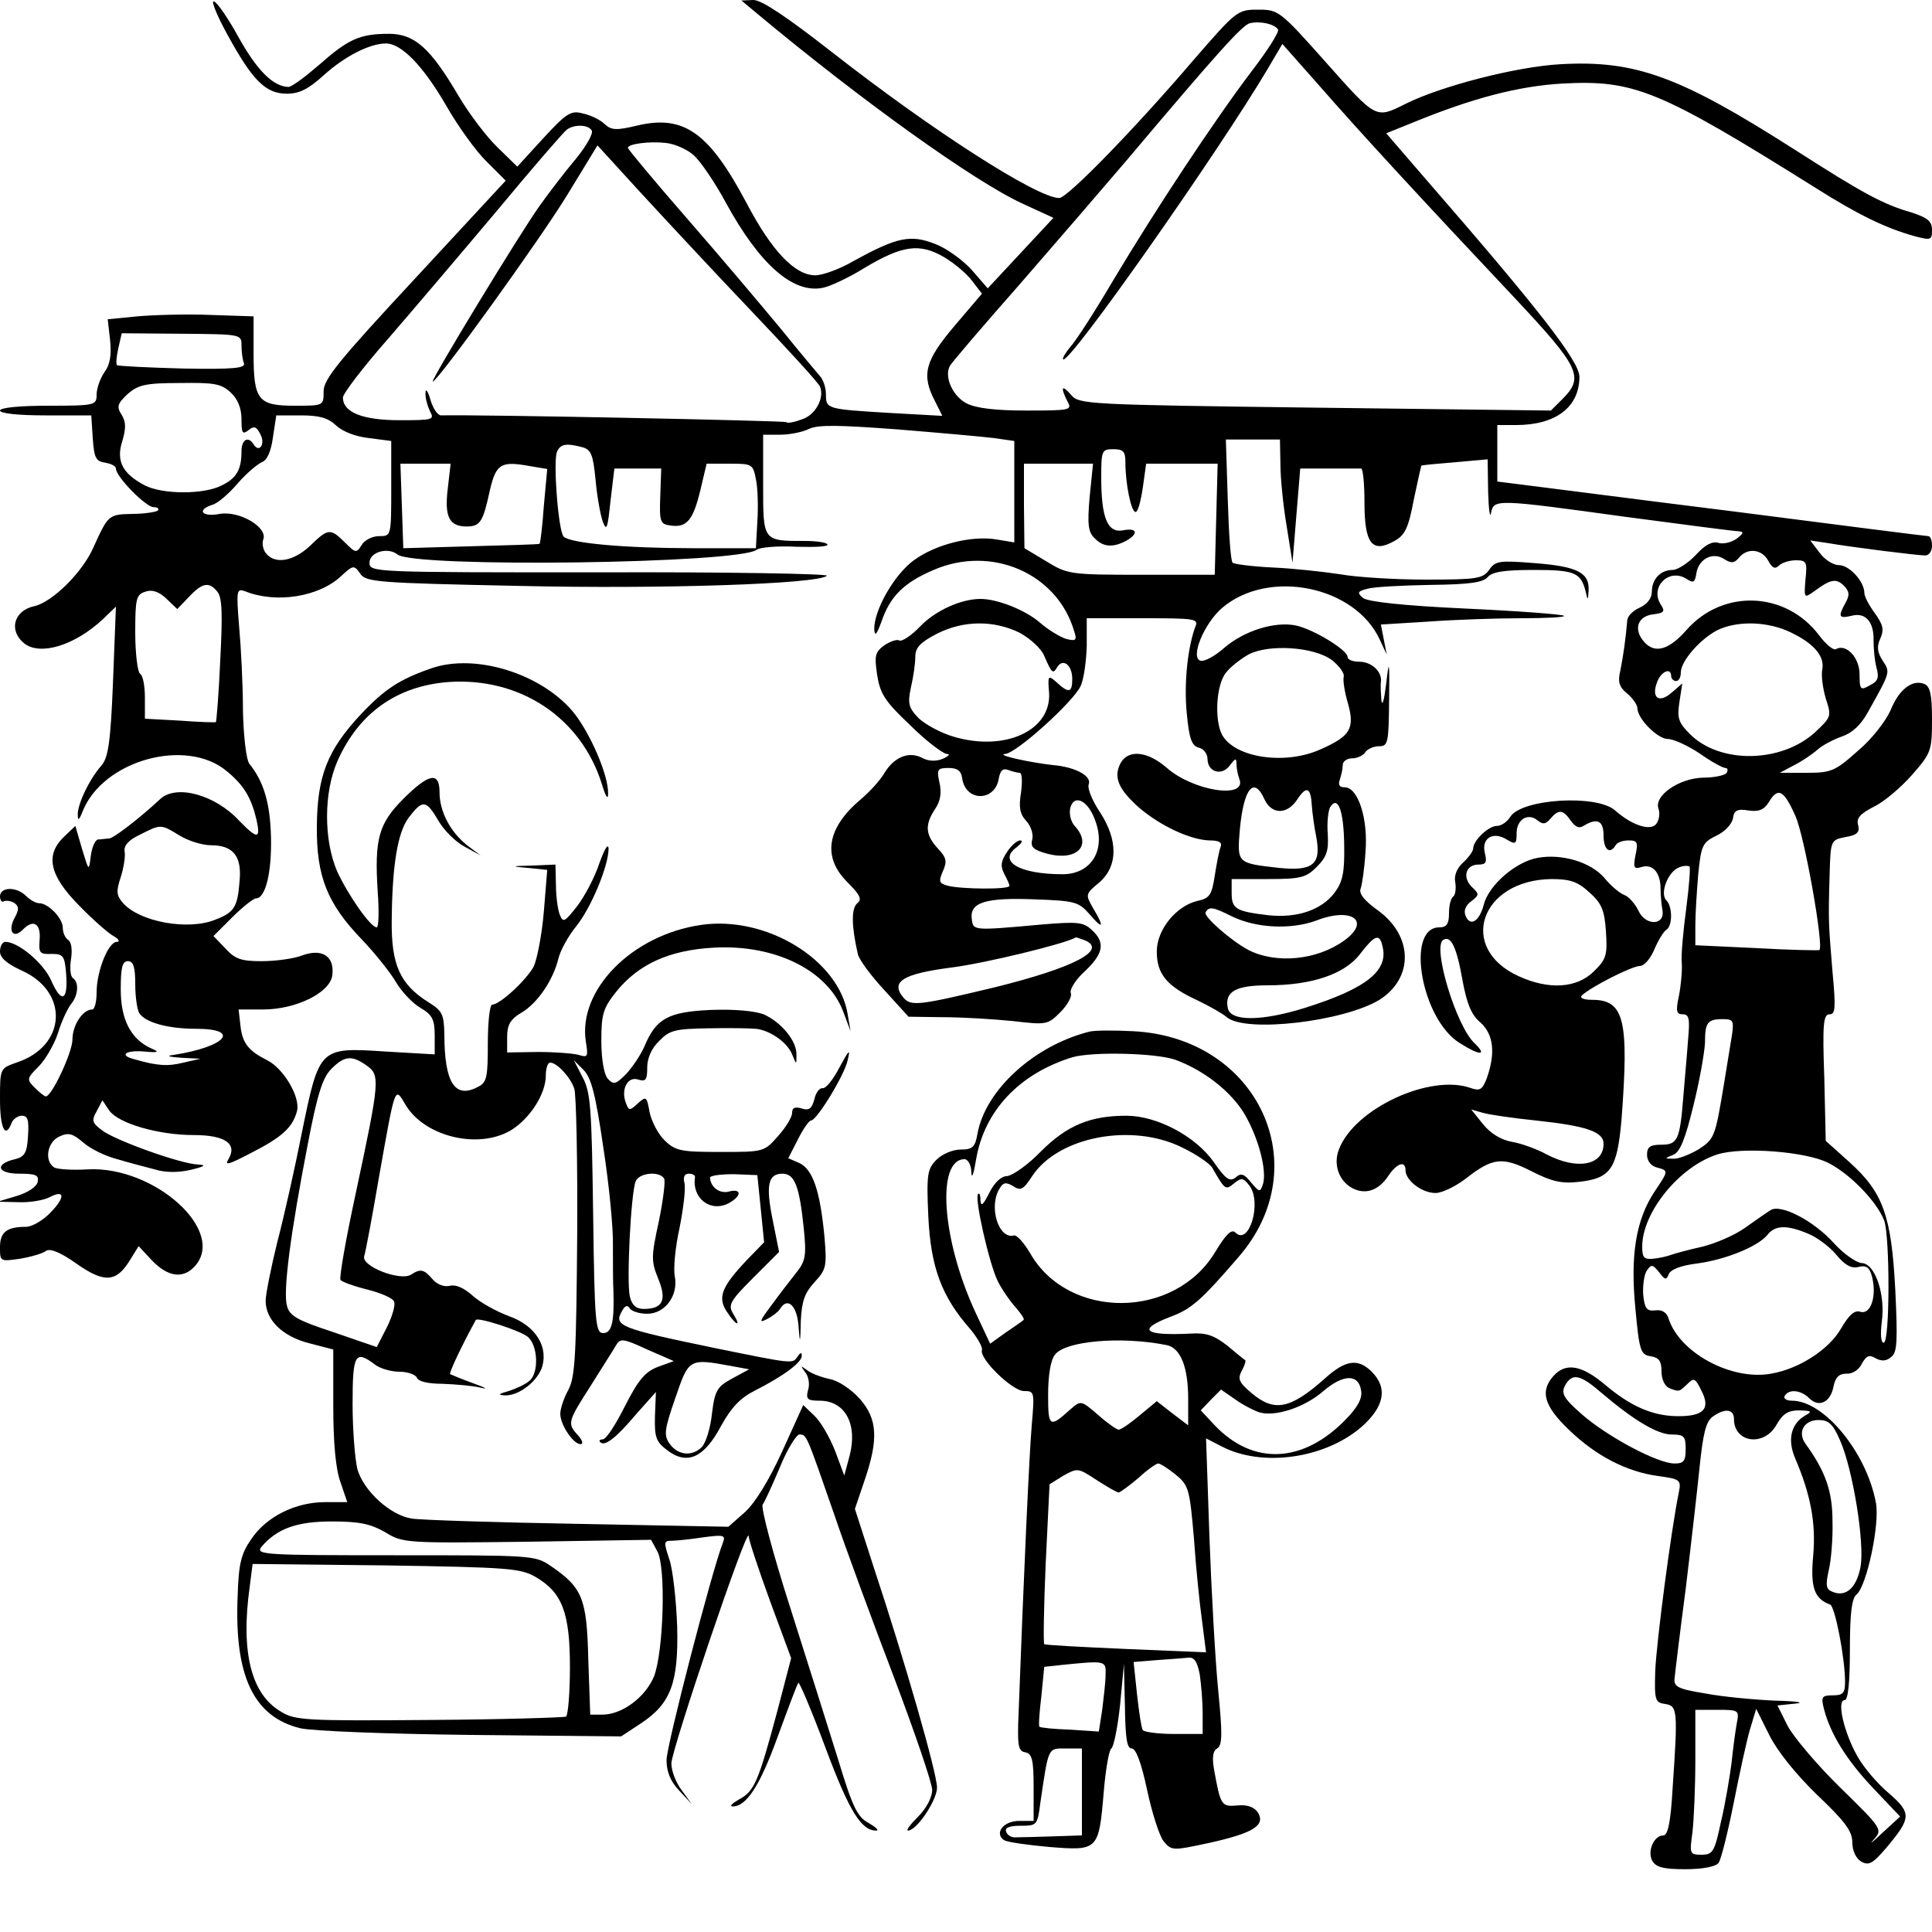
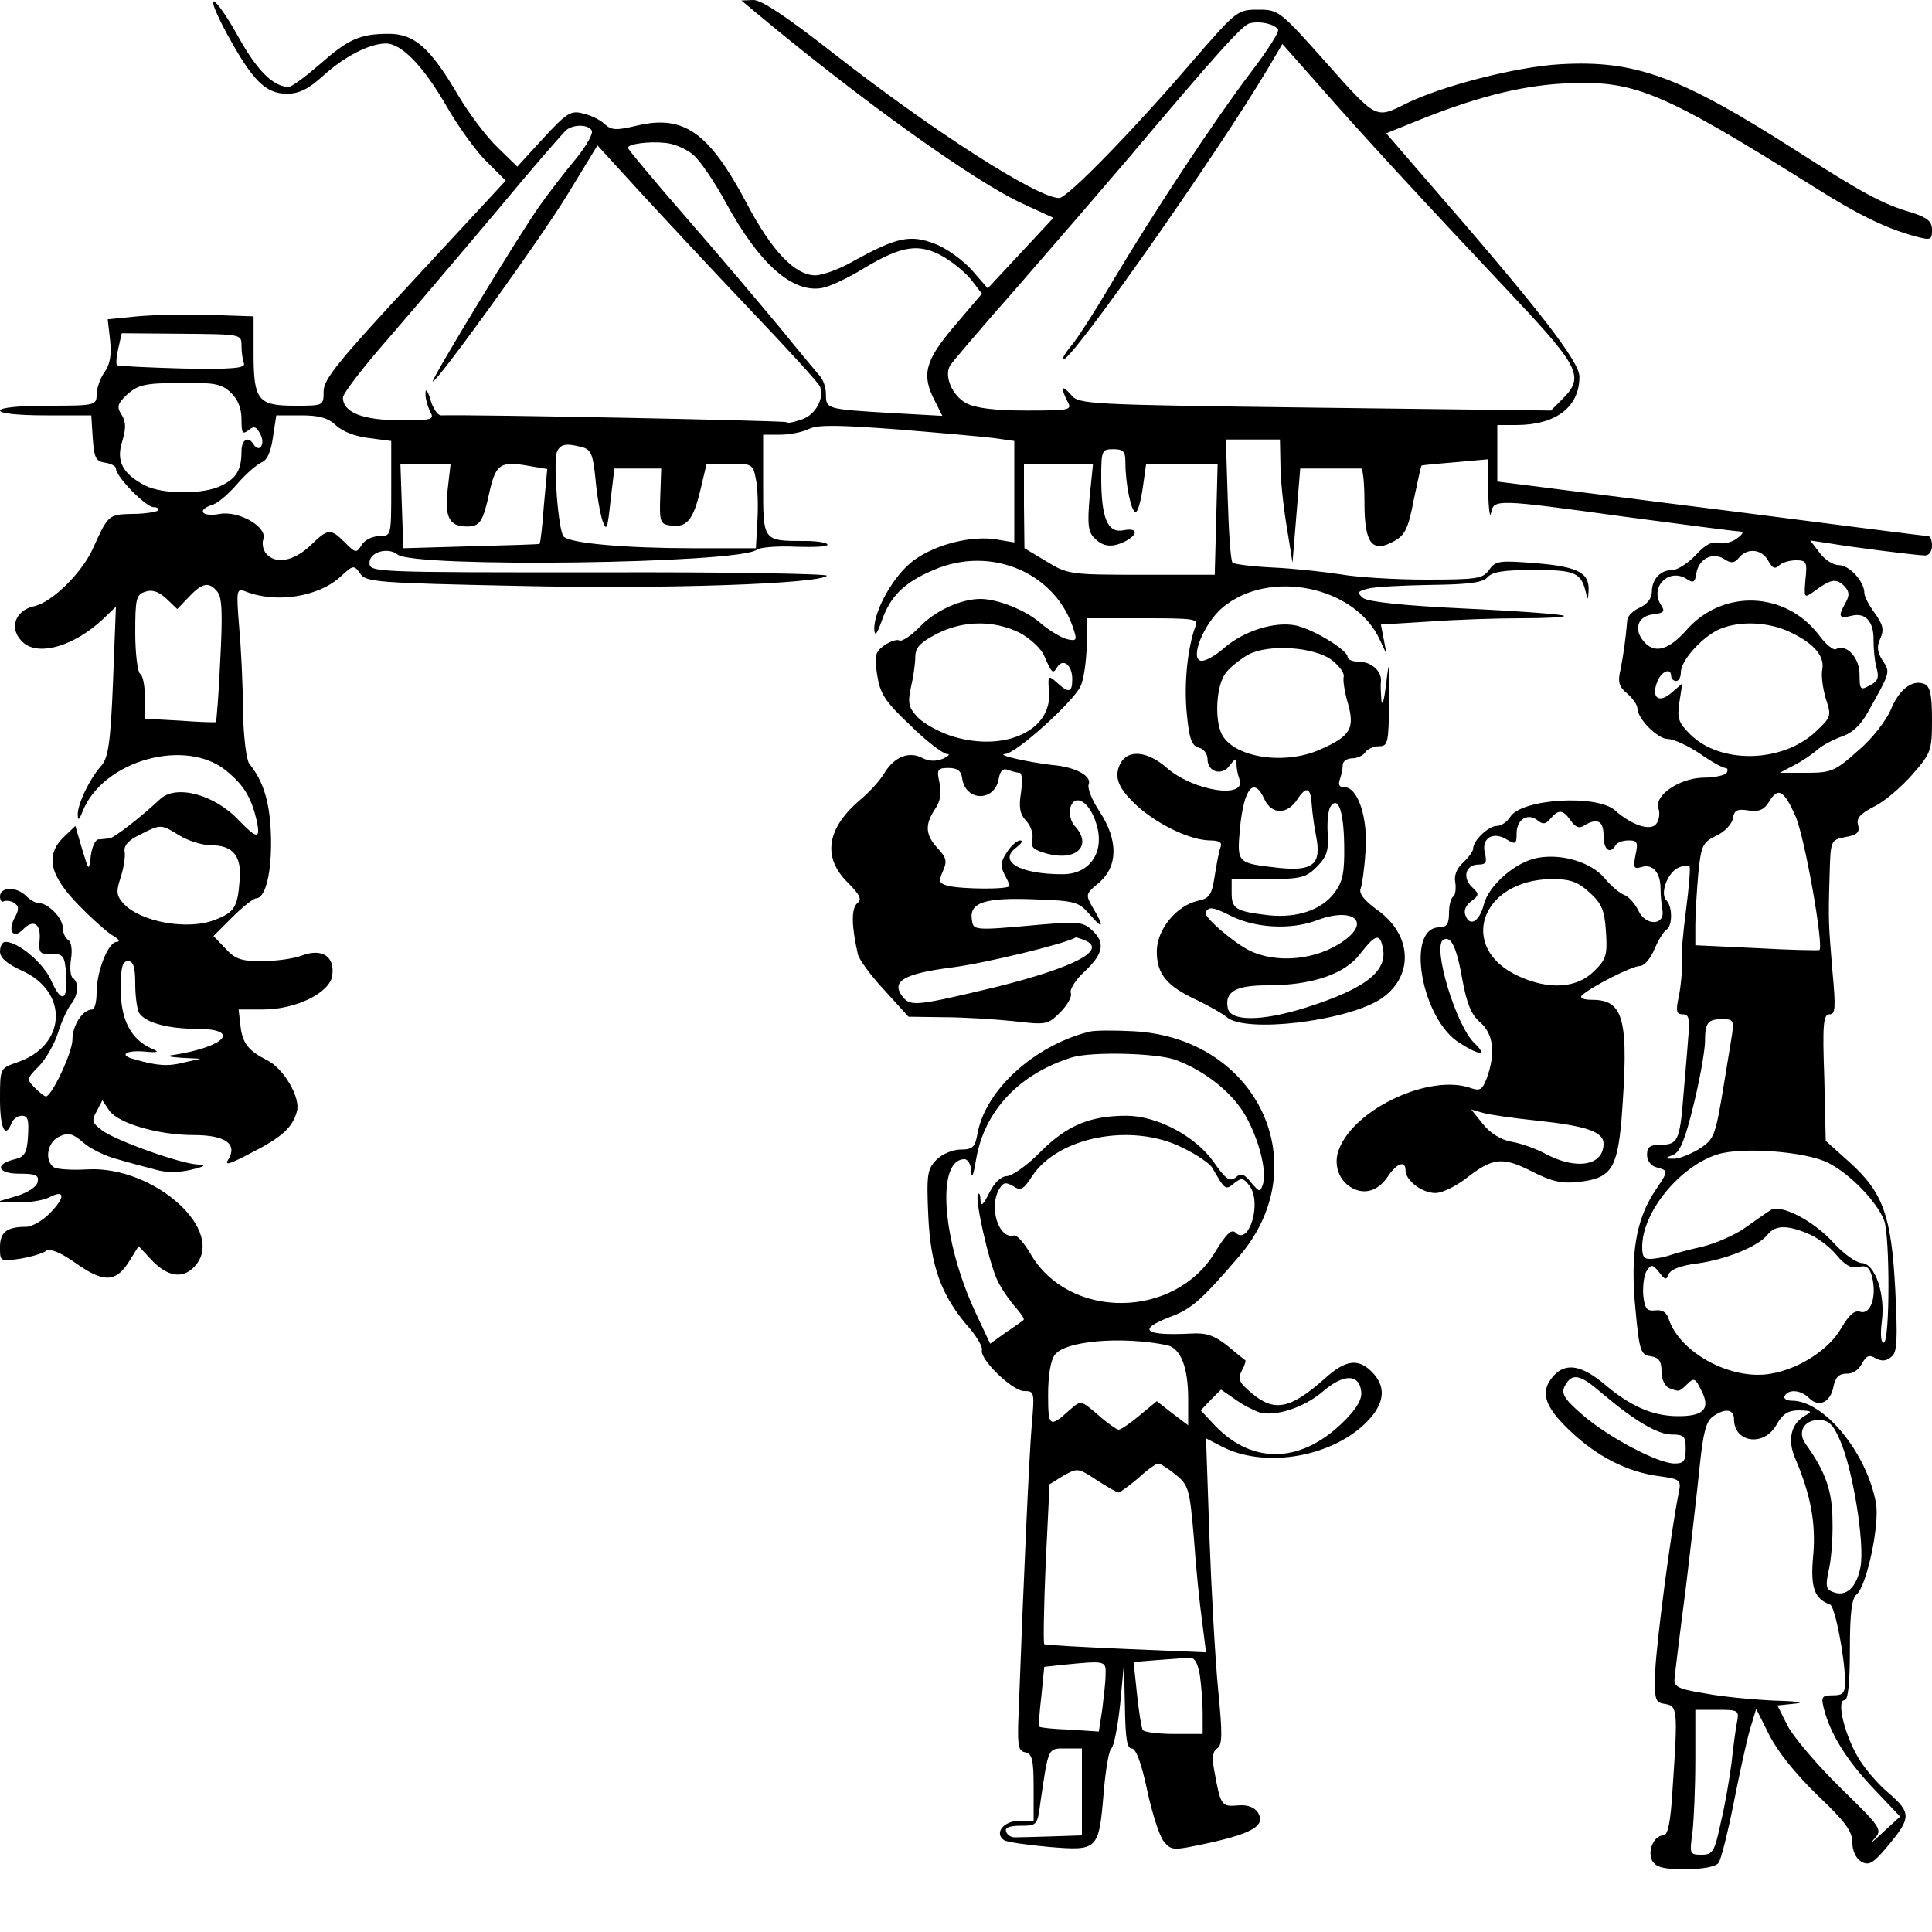
<svg xmlns="http://www.w3.org/2000/svg" version="1.0" width="400pt" height="400pt" viewBox="0 0 400 400" preserveAspectRatio="xMidYMid meet">
  <g transform="translate(0,400) scale(0.1,-0.1)" fill="#000000" stroke="none">
    <path d="M471 3928 c52 -95 79 -122 123 -122 26 0 45 10 76 38 44 40 96 66 129 66 32 0 77 -46 125 -129 24 -42 62 -95 84 -116 l39 -39 -188 -203 c-157 -169 -189 -208 -189 -233 0 -30 0 -30 -59 -30 -77 0 -86 11 -86 109 l0 76 -90 3 c-49 2 -118 0 -151 -3 l-61 -6 5 -44 c3 -30 0 -50 -12 -66 -9 -13 -16 -34 -16 -46 0 -22 -3 -23 -100 -23 -60 0 -100 -4 -100 -10 0 -6 38 -10 94 -10 l95 0 3 -47 c3 -41 6 -48 26 -51 12 -2 22 -7 22 -12 0 -17 62 -80 78 -80 8 0 12 -3 9 -7 -4 -3 -28 -7 -53 -7 -49 -1 -50 -2 -80 -68 -22 -52 -86 -115 -123 -123 -42 -9 -54 -50 -21 -77 33 -26 104 -5 163 50 l27 26 -6 -155 c-5 -126 -10 -158 -24 -174 -25 -28 -50 -81 -49 -102 0 -13 3 -11 10 7 42 106 215 154 299 83 35 -29 50 -54 61 -100 9 -41 2 -41 -36 -2 -50 54 -131 76 -164 44 -42 -39 -95 -80 -105 -81 -6 0 -16 -2 -23 -2 -6 -1 -13 -17 -15 -34 -4 -33 -4 -32 -18 14 l-14 48 -23 -22 c-40 -38 -31 -80 30 -142 28 -29 61 -58 72 -64 11 -6 14 -12 7 -12 -18 0 -42 -61 -42 -105 0 -19 -4 -35 -9 -35 -20 0 -41 -33 -41 -62 0 -27 -43 -118 -55 -118 -3 0 -13 8 -23 18 -17 17 -17 19 8 44 14 14 32 45 40 69 7 24 20 51 27 60 15 18 17 45 4 54 -5 3 -7 20 -4 39 3 19 1 36 -6 40 -6 4 -11 15 -11 25 0 20 -30 51 -49 51 -7 0 -19 7 -27 15 -20 20 -54 19 -54 -1 0 -8 4 -13 8 -10 4 2 14 1 21 -3 10 -7 11 -13 2 -30 -16 -28 -4 -46 16 -26 22 23 38 13 35 -21 -2 -27 0 -30 25 -29 24 0 27 -4 30 -42 4 -56 -10 -61 -31 -13 -16 36 -68 80 -95 80 -6 0 -11 -9 -11 -20 0 -13 14 -25 44 -39 100 -44 94 -157 -10 -191 -34 -12 -34 -12 -34 -76 0 -60 11 -83 24 -49 3 8 13 15 21 15 13 0 15 -9 13 -42 -2 -35 -7 -43 -27 -48 -43 -10 -37 -30 9 -30 34 0 41 -3 38 -17 -2 -10 -20 -22 -43 -29 l-40 -12 43 -1 c24 -1 52 4 64 10 32 17 34 1 3 -31 -16 -17 -39 -30 -51 -30 -40 0 -54 -11 -54 -42 0 -30 0 -30 42 -24 23 4 47 11 53 16 8 6 29 -2 63 -26 58 -41 83 -39 111 7 l18 29 28 -30 c33 -34 64 -38 88 -12 67 73 -83 208 -221 201 -31 -2 -63 0 -70 4 -21 14 -14 53 11 64 19 9 28 6 50 -13 15 -13 46 -28 70 -34 23 -7 58 -16 77 -21 22 -7 49 -7 75 -1 29 7 33 10 15 11 -35 1 -172 50 -199 71 -20 15 -22 20 -11 39 l12 23 14 -21 c19 -27 102 -51 175 -51 65 0 91 -18 72 -50 -9 -14 1 -11 45 12 67 34 88 54 97 88 7 29 -28 88 -62 105 -38 19 -51 35 -55 70 l-4 35 51 0 c68 0 139 35 143 71 5 39 -21 56 -62 41 -18 -7 -56 -12 -84 -12 -42 0 -55 4 -75 26 l-25 26 39 39 c22 22 44 39 49 39 20 0 33 55 31 129 -2 69 -15 113 -45 150 -6 8 -12 57 -13 110 0 53 -4 131 -8 175 -6 74 -5 78 12 72 64 -26 153 -12 199 31 25 23 27 24 40 5 12 -17 34 -19 326 -25 300 -7 623 4 640 21 4 4 -207 8 -470 7 -470 0 -477 0 -477 20 0 22 38 33 58 17 34 -28 709 -19 744 10 7 5 43 8 82 6 38 -1 67 0 64 5 -2 4 -23 7 -46 7 -88 0 -87 -1 -87 116 l0 104 35 0 c19 0 46 5 60 12 19 9 62 8 183 -1 86 -7 176 -15 200 -18 l42 -6 0 -105 0 -105 -36 6 c-52 9 -127 -10 -172 -43 -40 -29 -82 -102 -82 -142 1 -17 5 -12 15 15 18 53 47 81 108 107 120 52 256 -7 291 -127 6 -18 4 -21 -16 -16 -13 4 -38 19 -55 34 -30 26 -88 49 -123 49 -40 0 -93 -24 -124 -56 -19 -20 -39 -33 -44 -30 -5 3 -19 -2 -31 -10 -19 -14 -21 -21 -15 -61 6 -39 16 -55 68 -104 33 -33 68 -59 76 -60 8 0 5 -4 -8 -10 -15 -6 -30 -5 -43 2 -27 14 -57 2 -77 -30 -9 -16 -32 -41 -50 -56 -70 -59 -80 -119 -28 -171 27 -27 31 -36 21 -44 -13 -11 -12 -48 1 -105 2 -11 27 -45 55 -75 l50 -55 72 -1 c40 0 104 -4 144 -8 69 -8 72 -8 98 18 15 15 25 33 22 40 -3 7 10 28 29 45 39 37 43 60 14 86 -17 16 -30 17 -102 11 -144 -13 -143 -13 -146 11 -5 35 29 45 130 41 84 -3 91 -5 114 -31 28 -33 31 -27 7 13 -16 28 -16 29 13 53 39 34 39 88 1 146 -16 24 -26 49 -23 57 7 17 -27 36 -74 40 -46 5 -120 21 -99 23 23 1 141 108 156 140 7 14 12 52 13 84 l0 57 116 0 c107 0 116 -1 109 -17 -16 -43 -24 -117 -18 -179 5 -53 10 -68 25 -72 10 -2 18 -13 18 -23 0 -28 30 -36 46 -14 12 16 14 16 14 3 0 -9 3 -23 6 -31 16 -42 -95 -25 -150 23 -40 35 -80 39 -96 10 -15 -29 -5 -53 37 -91 45 -39 108 -68 147 -69 20 0 27 -4 23 -14 -3 -7 -8 -34 -12 -59 -6 -40 -11 -47 -35 -52 -44 -10 -85 -59 -85 -105 0 -47 21 -72 84 -101 25 -12 53 -28 61 -35 39 -33 242 -9 316 36 71 45 70 132 -3 185 -28 20 -40 35 -36 45 3 8 8 42 10 75 6 69 -15 135 -43 135 -11 0 -14 5 -10 16 3 9 6 22 6 30 0 8 9 14 20 14 10 0 23 6 27 13 4 6 17 12 28 12 19 0 20 7 21 95 1 83 0 87 -6 35 -4 -33 -8 -49 -10 -35 -1 14 -2 31 -1 38 3 21 -19 42 -45 42 -13 0 -24 4 -24 10 0 14 -70 57 -107 65 -44 9 -107 -11 -148 -46 -19 -17 -41 -29 -49 -27 -23 5 7 78 45 110 96 81 275 45 326 -67 l14 -30 -6 31 -6 31 98 6 c54 4 140 7 192 7 52 0 92 2 89 5 -2 3 -94 10 -203 15 -129 6 -203 14 -213 22 -13 11 -11 14 9 19 13 4 72 7 130 8 82 1 109 5 119 16 9 11 34 15 95 15 85 0 98 -5 108 -45 4 -19 5 -18 6 2 2 37 -22 50 -110 57 -75 6 -83 5 -96 -14 -13 -18 -25 -20 -131 -20 -64 0 -144 5 -177 11 -33 5 -95 12 -139 14 -43 2 -81 7 -84 10 -4 3 -8 62 -10 130 l-4 125 56 0 56 0 1 -52 c0 -29 6 -87 13 -128 l12 -75 8 98 8 97 59 0 c32 0 62 0 67 0 4 0 7 -32 7 -71 0 -85 16 -105 62 -79 22 12 29 27 40 85 8 38 15 70 16 71 1 1 32 4 70 7 l67 6 1 -67 c1 -37 4 -57 6 -44 6 29 9 29 278 -8 121 -16 227 -30 235 -30 11 -1 10 -4 -4 -15 -11 -8 -28 -12 -38 -9 -13 4 -28 -4 -47 -25 -16 -17 -38 -31 -48 -31 -25 0 -43 -19 -43 -45 0 -14 -10 -26 -25 -33 -14 -6 -26 -18 -26 -27 -3 -36 -8 -72 -14 -102 -6 -25 -3 -35 14 -49 12 -10 21 -24 21 -30 0 -22 42 -64 63 -64 12 0 42 -14 66 -30 24 -17 48 -30 53 -30 5 0 6 -4 3 -10 -3 -5 -25 -10 -48 -10 -51 -1 -104 -38 -93 -65 3 -10 1 -23 -5 -31 -12 -15 -50 -3 -85 28 -38 34 -194 24 -217 -13 -7 -11 -19 -19 -28 -19 -17 0 -49 -30 -49 -47 0 -5 -9 -18 -21 -29 -13 -12 -19 -27 -16 -41 2 -13 0 -26 -4 -29 -5 -3 -9 -18 -9 -35 0 -22 -5 -29 -20 -29 -71 0 -37 -192 43 -240 41 -26 57 -26 30 0 -38 35 -88 200 -65 214 16 10 28 -15 40 -84 9 -48 18 -71 37 -87 27 -24 32 -63 13 -116 -9 -23 -14 -26 -32 -20 -84 31 -242 -42 -274 -127 -12 -31 0 -65 28 -80 27 -14 54 -5 74 25 18 27 36 33 36 12 0 -21 34 -47 62 -47 14 0 42 14 63 30 55 43 75 46 136 15 41 -21 62 -26 97 -22 67 7 80 27 89 127 16 209 6 250 -61 250 -18 0 -26 4 -21 9 19 18 104 61 120 61 9 0 22 15 30 34 8 19 19 37 25 41 13 8 13 48 0 61 -14 14 3 59 26 68 9 4 19 4 22 2 2 -3 -1 -42 -7 -88 -6 -46 -11 -96 -9 -113 1 -16 -2 -47 -6 -67 -7 -32 -5 -38 8 -38 13 0 15 -9 11 -52 -2 -29 -7 -83 -10 -120 -7 -89 -12 -98 -46 -98 -23 0 -29 -5 -29 -21 0 -12 8 -23 20 -26 25 -7 25 -6 -5 -51 -38 -58 -50 -131 -39 -242 8 -88 11 -95 32 -98 17 -3 22 -10 22 -32 0 -16 7 -30 16 -34 21 -8 20 -8 38 9 13 13 16 12 29 -15 19 -37 4 -53 -52 -52 -51 1 -96 21 -149 66 -48 40 -80 45 -105 18 -29 -32 -21 -62 31 -112 57 -55 120 -87 185 -96 45 -6 48 -8 43 -33 -16 -77 -47 -315 -49 -371 -2 -61 0 -65 21 -68 25 -4 26 -13 15 -174 -4 -71 -10 -98 -19 -98 -20 0 -34 -33 -23 -53 8 -13 23 -17 68 -17 35 0 63 5 69 13 5 6 19 62 31 122 12 61 27 130 34 154 l13 43 27 -54 c17 -34 54 -80 99 -124 57 -54 73 -75 73 -98 0 -17 7 -33 18 -40 16 -9 24 -5 53 29 51 61 52 71 5 112 -23 19 -52 53 -65 76 -28 49 -44 117 -27 117 7 0 11 34 11 104 0 78 4 107 14 115 21 18 48 145 40 189 -19 104 -107 212 -174 212 -12 0 -18 5 -15 10 9 15 34 12 51 -5 20 -20 44 -8 50 24 4 20 12 27 27 27 12 -1 26 8 32 21 9 16 15 19 28 11 13 -7 23 -6 33 3 12 9 13 34 8 138 -8 154 -25 202 -95 265 l-49 44 -3 131 c-4 111 -2 131 11 131 12 0 13 13 6 88 -8 99 -9 101 -6 200 2 72 2 73 33 79 24 4 30 10 26 25 -4 14 4 23 33 38 21 10 56 40 79 66 39 45 41 49 41 114 0 53 -4 69 -16 74 -25 10 -53 -12 -70 -55 -10 -22 -38 -59 -68 -84 -47 -42 -55 -45 -106 -45 l-55 0 30 16 c16 8 38 23 48 32 10 9 33 21 50 27 21 7 39 23 54 50 47 84 47 83 31 107 -11 17 -13 29 -5 46 8 18 6 28 -11 52 -12 16 -22 35 -22 42 0 24 -31 58 -53 58 -12 0 -30 12 -40 26 l-19 25 34 -5 c52 -9 188 -26 204 -26 8 0 14 9 14 20 0 11 -3 20 -8 20 -4 0 -185 23 -402 51 -217 27 -416 53 -442 56 l-48 6 0 58 0 59 39 0 c82 0 131 37 131 100 0 32 -85 141 -318 409 l-82 95 57 23 c122 50 218 75 308 80 148 8 200 -13 524 -216 87 -55 144 -83 205 -100 34 -9 36 -8 36 13 0 18 -9 25 -42 36 -60 17 -103 41 -242 130 -238 152 -330 186 -486 177 -90 -5 -246 -45 -320 -82 -62 -31 -60 -32 -164 85 -96 108 -99 110 -141 110 -43 0 -45 -2 -132 -102 -122 -143 -263 -288 -280 -288 -45 0 -261 138 -473 304 -91 71 -143 106 -160 106 l-25 -1 30 -25 c218 -182 454 -351 553 -396 l63 -29 -68 -73 -68 -73 -33 38 c-18 20 -52 45 -76 54 -51 20 -79 14 -168 -35 -29 -17 -65 -30 -80 -30 -42 0 -90 50 -142 149 -78 147 -130 184 -227 161 -42 -10 -53 -10 -67 3 -9 9 -30 19 -45 22 -25 7 -34 1 -82 -51 l-54 -59 -41 40 c-23 22 -59 70 -81 107 -58 99 -91 128 -144 128 -60 0 -84 -11 -144 -64 -29 -25 -57 -46 -64 -46 -32 1 -65 35 -102 101 -22 40 -45 74 -52 76 -7 3 6 -29 28 -69z m2175 11 c3 -5 -22 -44 -55 -87 -78 -103 -200 -288 -286 -432 -37 -63 -77 -125 -88 -137 -11 -13 -18 -25 -16 -27 12 -12 322 430 424 602 l30 51 77 -87 c82 -94 210 -233 406 -441 133 -142 142 -162 97 -207 l-24 -24 -488 6 c-472 6 -489 7 -505 26 -20 23 -23 17 -8 -13 10 -18 7 -19 -85 -19 -65 0 -105 5 -124 15 -29 15 -47 56 -34 78 4 7 68 82 143 167 74 85 173 200 220 255 194 230 243 284 258 287 22 5 51 -2 58 -13z m-1421 -209 c4 -6 -11 -32 -32 -58 -22 -26 -55 -69 -75 -97 -41 -57 -228 -365 -222 -365 10 0 225 298 280 389 l61 100 84 -92 c46 -50 149 -161 229 -245 80 -84 147 -157 148 -163 9 -24 -10 -58 -37 -67 -16 -6 -31 -9 -33 -6 -3 3 -634 16 -715 14 -7 0 -17 15 -22 33 -5 17 -10 24 -10 14 -1 -10 4 -27 9 -38 10 -18 7 -19 -62 -19 -77 0 -118 16 -118 47 0 8 42 63 93 121 51 59 153 179 227 267 73 88 138 163 144 167 16 11 44 10 51 -2z m212 -52 c14 -13 44 -57 66 -98 70 -128 139 -188 200 -176 16 3 56 22 88 42 77 46 113 51 163 22 22 -13 48 -35 59 -50 l20 -26 -57 -67 c-61 -72 -69 -101 -40 -156 l15 -30 -108 6 c-132 8 -133 8 -133 39 0 14 -6 31 -13 38 -6 7 -43 51 -81 98 -39 47 -125 149 -193 227 -68 78 -123 144 -123 147 0 8 44 14 79 10 19 -2 45 -14 58 -26z m-937 -393 c0 -13 2 -29 5 -37 4 -10 -20 -13 -126 -11 -73 2 -134 5 -137 7 -2 3 -1 18 3 35 l7 31 124 -1 c123 -1 124 -1 124 -24z m-22 -98 c14 -13 22 -32 22 -55 0 -29 2 -32 14 -23 12 10 17 8 25 -8 11 -20 -2 -40 -14 -21 -11 18 -25 10 -25 -14 0 -38 -10 -56 -41 -71 -36 -19 -122 -19 -159 0 -46 24 -60 50 -47 91 8 27 8 40 -1 55 -11 17 -9 23 12 43 22 19 36 23 108 23 71 1 86 -1 106 -20z m218 -68 c14 -13 41 -23 68 -26 l46 -6 0 -98 c0 -99 0 -99 -25 -99 -14 0 -30 -8 -36 -18 -11 -18 -13 -17 -35 5 -30 30 -35 29 -72 -7 -34 -32 -72 -39 -91 -16 -6 7 -9 20 -6 29 10 25 -49 60 -90 53 -37 -7 -49 8 -15 19 11 3 34 23 52 44 18 21 41 40 50 44 11 4 19 22 23 51 l7 46 51 0 c38 0 56 -5 73 -21z m510 -45 c18 -5 22 -16 27 -67 3 -34 10 -73 15 -87 8 -21 10 -14 16 43 l8 67 48 0 49 0 -2 -57 c-2 -54 0 -58 21 -61 34 -5 47 11 62 73 l13 55 48 0 c46 0 48 -1 54 -32 4 -18 5 -58 3 -88 l-3 -55 -130 0 c-138 0 -254 10 -268 24 -11 11 -22 154 -14 175 7 17 19 19 53 10z m1124 -31 c0 -45 12 -103 21 -103 5 0 11 23 15 50 l7 50 74 0 74 0 -3 -115 -3 -115 -152 0 c-148 0 -153 1 -197 28 l-45 27 -1 88 0 87 71 0 72 0 -7 -69 c-5 -56 -3 -73 10 -85 18 -19 38 -20 65 -6 27 15 24 28 -6 22 -32 -6 -45 26 -45 109 0 56 1 59 25 59 21 0 25 -5 25 -27z m-1403 -55 c-7 -58 3 -78 39 -78 28 0 34 9 48 74 13 56 23 62 83 51 l36 -6 -7 -76 c-3 -42 -7 -77 -9 -79 -1 -1 -65 -3 -142 -5 l-140 -4 -3 88 -3 87 52 0 52 0 -6 -52z m2734 -149 c8 -15 14 -18 22 -10 6 6 22 11 35 11 22 0 24 -3 20 -40 -3 -38 -3 -39 17 -25 35 26 46 28 62 13 12 -12 13 -20 4 -36 -16 -29 -14 -33 12 -27 29 8 47 -12 46 -51 0 -16 2 -41 6 -56 6 -21 3 -29 -14 -37 -19 -11 -21 -9 -21 23 0 35 -28 64 -49 52 -5 -3 -21 10 -35 29 -69 91 -199 96 -274 11 -36 -41 -65 -50 -87 -26 -24 26 -15 54 17 58 24 3 26 6 16 21 -22 36 17 75 53 53 15 -10 18 -8 21 10 4 30 33 46 57 31 15 -10 22 -9 31 2 18 22 48 18 61 -6z m-3211 -64 c10 -12 11 -46 6 -142 -3 -70 -8 -128 -9 -128 -1 -1 -35 0 -74 3 l-73 4 0 44 c0 23 -4 46 -10 49 -5 3 -10 42 -10 85 0 71 2 79 21 85 14 5 28 0 43 -14 l23 -22 24 25 c28 30 42 32 59 11z m1661 -85 c22 -12 45 -33 51 -48 16 -37 18 -38 27 -23 12 19 31 4 31 -25 0 -28 -7 -30 -32 -7 -18 16 -19 15 -16 -21 5 -78 -90 -122 -195 -92 -29 8 -63 27 -76 40 -20 21 -22 30 -15 63 5 21 9 49 9 63 0 19 10 30 45 48 55 28 118 28 171 2z m1587 5 c53 -23 80 -51 75 -80 -3 -13 1 -40 7 -61 12 -37 12 -38 -22 -70 -70 -64 -197 -66 -259 -4 -24 24 -27 33 -22 66 l6 39 -22 -19 c-26 -23 -43 -11 -30 22 8 22 29 31 29 12 0 -5 5 -10 10 -10 6 0 10 8 10 18 0 23 39 68 75 87 39 19 96 19 143 0z m-940 -62 c15 -12 26 -27 24 -34 -2 -7 2 -33 9 -56 14 -51 5 -67 -56 -94 -74 -34 -179 -18 -205 30 -16 31 -12 103 8 128 9 12 31 29 47 38 42 22 136 16 173 -12z m-766 -244 c7 -50 69 -49 76 0 3 15 8 21 19 17 8 -3 19 -6 24 -6 5 0 6 -17 3 -40 -5 -31 -3 -45 11 -60 10 -11 15 -28 12 -39 -4 -15 3 -21 33 -29 60 -15 92 18 55 58 -8 9 -12 25 -9 38 9 30 39 13 53 -31 20 -59 -11 -107 -69 -107 -90 0 -135 27 -95 56 10 8 14 14 7 14 -6 0 -19 -11 -27 -24 -13 -19 -14 -29 -6 -45 6 -11 11 -22 11 -25 0 -8 -99 -7 -127 0 -19 5 -20 9 -11 30 9 20 8 28 -10 47 -26 28 -28 49 -6 82 11 16 14 34 9 55 -6 27 -4 30 19 30 18 0 26 -6 28 -21z m626 -44 c15 -32 47 -32 68 0 19 29 28 25 30 -13 1 -15 5 -44 9 -64 11 -57 -6 -72 -76 -65 -88 10 -88 9 -82 80 8 85 29 111 51 62z m1099 -34 c19 -41 59 -268 50 -278 -2 -1 -60 0 -130 4 l-127 6 0 41 c0 23 3 70 6 106 6 60 9 66 38 80 17 8 32 24 34 36 2 16 9 20 32 16 21 -3 32 1 42 17 19 32 31 26 55 -28z m-934 -60 c1 -57 -3 -76 -19 -98 -27 -37 -78 -54 -137 -48 -68 8 -77 13 -77 46 l0 29 75 0 c68 0 79 3 101 25 21 21 25 34 23 68 -2 24 1 49 5 56 16 25 28 -7 29 -78z m469 50 c10 -14 18 -17 28 -10 27 16 40 10 40 -21 0 -29 13 -40 25 -20 3 6 15 10 27 10 18 0 20 -4 14 -31 -5 -26 -3 -29 13 -24 23 7 39 -12 39 -45 0 -14 2 -34 4 -45 5 -32 -36 -32 -50 0 -7 14 -20 29 -29 32 -10 4 -28 19 -41 35 -28 33 -88 51 -138 42 -46 -8 -102 -57 -112 -97 -9 -35 -29 -47 -38 -22 -4 10 1 21 12 29 17 13 17 15 1 30 -20 20 -12 46 14 46 16 0 18 5 13 25 -7 30 18 45 47 26 17 -10 19 -8 19 14 0 29 24 43 44 26 10 -8 16 -8 26 4 17 20 26 19 42 -4z m-2880 -31 c18 -11 47 -20 65 -20 46 0 64 -23 59 -74 -4 -54 -11 -65 -50 -80 -56 -23 -156 -5 -191 34 -14 16 -15 24 -5 54 6 19 10 43 8 53 -2 12 8 24 32 35 43 22 43 22 82 -2z m2918 -117 c26 -23 32 -37 35 -82 3 -48 1 -57 -25 -82 -35 -35 -93 -39 -156 -10 -127 58 -79 199 68 201 38 0 54 -5 78 -27z m-740 -50 c51 -25 123 -28 175 -9 74 29 115 -1 57 -42 -56 -40 -140 -48 -197 -19 -36 19 -94 70 -89 78 7 13 16 11 54 -8z m-306 -49 c52 -20 -19 -57 -184 -98 -159 -38 -174 -40 -190 -21 -27 33 0 49 101 62 70 9 234 49 256 62 1 1 8 -2 17 -5z m618 -12 c14 -51 -32 -88 -158 -128 -92 -29 -157 -29 -162 -1 -7 34 17 47 82 47 92 0 160 23 192 65 30 39 40 43 46 17z m-2582 -79 c0 -27 4 -53 8 -60 12 -20 60 -33 118 -33 94 0 62 -37 -46 -54 -17 -2 -12 -4 15 -6 l40 -2 -35 -8 c-32 -8 -54 -7 -102 7 -32 8 -19 19 20 16 30 -3 33 -1 16 6 -43 19 -64 60 -64 122 0 46 3 59 15 59 11 0 15 -12 15 -47z m3306 -105 c-3 -18 -10 -62 -16 -98 -19 -115 -20 -118 -54 -140 -19 -11 -42 -20 -52 -19 -18 0 -18 1 0 8 14 5 25 32 42 102 13 52 23 110 24 130 0 42 5 49 37 49 21 0 23 -3 19 -32z m-405 -178 c103 -11 139 -23 139 -48 0 -45 -55 -55 -118 -22 -20 11 -53 23 -72 26 -22 4 -44 17 -60 37 l-24 30 24 -7 c14 -4 63 -11 111 -16z m605 -88 c45 -23 100 -80 115 -119 12 -33 12 -253 -1 -253 -6 0 -7 18 -4 43 8 57 -14 122 -42 122 -11 1 -37 19 -57 41 -42 47 -112 83 -132 68 -8 -5 -31 -21 -52 -36 -21 -15 -60 -32 -88 -39 -27 -6 -57 -14 -65 -17 -8 -3 -25 -7 -37 -8 -19 -2 -23 2 -23 25 0 71 77 166 156 191 51 16 184 6 230 -18z m-43 -146 c18 -7 45 -27 59 -44 18 -22 32 -29 46 -25 16 4 23 -1 28 -21 10 -40 -3 -78 -24 -72 -12 4 -23 -5 -40 -34 -25 -44 -87 -84 -145 -94 -82 -15 -189 43 -212 113 -4 14 -14 20 -28 18 -18 -2 -22 4 -25 33 -1 19 2 42 8 50 9 13 12 12 25 -4 12 -16 15 -17 20 -4 4 10 26 18 58 22 60 8 126 35 146 59 16 21 41 21 84 3z m-427 -330 c67 -57 116 -86 145 -86 26 0 29 -4 29 -30 0 -25 -4 -30 -23 -30 -35 0 -138 55 -191 101 -39 34 -44 44 -36 60 15 27 31 24 76 -15z m274 -54 c0 -49 62 -58 88 -12 13 23 24 30 47 30 26 -1 28 -2 12 -11 -29 -17 -37 -50 -20 -89 32 -75 43 -134 37 -201 -6 -65 2 -89 35 -101 10 -3 31 -111 31 -160 0 -23 -4 -28 -25 -28 -23 0 -25 -3 -19 -27 13 -52 47 -107 102 -165 l56 -59 -37 -34 c-20 -19 -28 -25 -18 -14 19 21 19 22 -69 108 -48 47 -97 105 -109 128 l-21 42 38 4 c20 2 1 5 -43 6 -44 2 -109 8 -145 15 -56 9 -65 14 -63 31 1 11 11 94 23 185 11 91 24 205 29 254 7 68 13 93 27 103 25 18 44 16 44 -5z m220 -45 c26 -59 51 -212 42 -261 -8 -43 -30 -63 -57 -52 -14 5 -16 12 -9 44 5 20 9 66 8 102 0 62 -14 103 -56 161 -17 24 -3 49 27 49 21 0 30 -8 45 -43z m-214 -584 c-3 -16 -8 -53 -11 -83 -4 -30 -13 -85 -22 -122 -13 -62 -17 -68 -40 -68 -25 0 -25 2 -19 46 3 26 6 93 6 150 l0 104 46 0 c44 0 45 -1 40 -27z" />
-     <path d="M895 2617 c-67 -23 -98 -43 -148 -96 -69 -74 -90 -127 -91 -231 -1 -104 21 -160 93 -235 26 -27 58 -67 70 -87 12 -21 36 -46 52 -55 24 -14 29 -24 29 -57 l0 -39 -103 6 c-136 9 -136 8 -172 -168 -14 -71 -37 -174 -51 -227 -13 -53 -24 -108 -24 -121 0 -40 35 -74 90 -88 l50 -13 0 -117 c0 -76 5 -131 15 -158 l14 -41 -46 0 c-61 0 -122 -30 -153 -77 -21 -30 -26 -51 -28 -118 -7 -165 33 -249 129 -273 25 -6 181 -12 355 -14 l310 -3 41 27 c62 41 78 84 75 201 -2 55 -9 117 -16 138 -12 36 -12 39 4 39 9 0 39 3 65 7 45 6 48 5 41 -13 -22 -56 -116 -418 -116 -448 0 -24 8 -44 26 -63 l26 -28 -21 29 c-12 16 -21 40 -21 55 0 28 158 495 160 471 0 -8 20 -68 44 -134 l44 -119 -29 -111 c-39 -145 -47 -164 -78 -181 -14 -8 -21 -14 -15 -15 29 -1 57 42 94 144 22 60 41 111 43 112 2 2 28 -59 57 -137 49 -131 74 -170 105 -169 5 1 -2 7 -17 16 -23 12 -33 33 -63 132 -20 64 -65 207 -100 317 -35 109 -60 204 -56 210 4 5 20 40 36 78 15 37 34 67 40 67 15 0 14 2 72 -165 24 -71 80 -223 124 -338 43 -114 79 -219 79 -233 0 -15 -12 -38 -29 -55 -16 -16 -26 -29 -21 -29 18 0 60 63 60 89 0 30 -67 263 -131 456 l-39 121 20 59 c29 85 27 127 -10 169 -18 20 -45 38 -63 41 -18 4 -39 12 -47 19 -13 9 -13 9 -3 -5 7 -8 10 -25 6 -37 -5 -19 -1 -22 24 -22 53 0 79 -49 62 -114 l-11 -41 -19 51 c-11 28 -30 61 -43 73 l-23 22 -44 -97 c-28 -61 -56 -106 -77 -125 l-34 -30 -311 6 c-172 3 -327 8 -345 11 -44 7 -99 57 -112 102 -5 20 -10 81 -10 135 0 103 5 113 46 82 10 -8 33 -15 51 -15 17 0 33 -6 36 -12 2 -8 23 -13 53 -13 27 -1 63 -4 79 -8 17 -4 10 0 -15 9 -25 9 -46 18 -48 19 -3 2 23 57 53 112 3 7 93 -22 108 -35 21 -18 23 -75 3 -91 -8 -7 -27 -16 -43 -21 -21 -6 -23 -8 -8 -9 28 -1 64 26 76 55 16 44 -11 89 -67 109 -27 10 -61 29 -76 43 -17 15 -34 23 -46 20 -12 -3 -26 2 -36 13 -18 21 -25 23 -45 10 -22 -14 -103 17 -97 38 3 9 17 84 31 166 34 191 32 186 55 147 40 -66 151 -92 218 -52 39 24 72 75 72 113 0 15 4 27 9 27 14 0 42 -30 50 -54 4 -12 7 -149 6 -306 -2 -244 -4 -290 -18 -317 -10 -18 -17 -40 -17 -50 0 -23 27 -63 42 -63 6 0 4 8 -5 18 -23 25 -22 28 26 103 23 37 47 74 52 83 9 16 15 15 65 -8 l55 -24 -33 -12 c-26 -10 -40 -26 -68 -81 -19 -38 -39 -69 -46 -69 -6 0 -9 -3 -5 -6 9 -9 32 8 74 58 l41 46 -2 -50 c-1 -44 2 -53 26 -71 41 -31 76 -15 111 51 21 38 40 58 70 73 59 30 97 58 97 72 0 8 -3 7 -9 -2 -10 -15 -9 -15 -171 18 -198 41 -210 46 -192 77 6 11 11 13 16 5 4 -6 20 -11 36 -11 37 0 65 38 57 78 -3 15 1 60 10 100 8 41 13 82 10 93 -3 12 0 19 9 19 8 0 13 -3 13 -7 -7 -44 32 -74 70 -54 27 15 27 31 0 24 -19 -5 -38 9 -39 29 0 4 22 7 49 7 l49 -2 7 -69 7 -70 -35 -36 c-53 -56 -62 -78 -42 -108 19 -29 31 -33 13 -4 -11 18 -7 26 41 74 l54 54 -13 65 c-15 73 -10 97 20 97 25 0 35 -25 44 -112 6 -59 4 -69 -17 -95 -12 -15 -35 -45 -51 -67 -24 -32 -25 -36 -8 -27 12 6 24 16 27 21 15 25 34 8 38 -32 3 -42 4 -42 5 8 2 40 8 57 28 79 25 27 26 33 21 94 -9 95 -24 140 -52 153 l-23 10 20 39 c11 22 23 39 27 39 12 0 70 95 76 125 6 25 3 22 -17 -15 -13 -25 -28 -44 -35 -43 -6 1 -14 -9 -17 -23 -5 -19 -11 -24 -26 -19 -14 4 -20 2 -20 -9 0 -9 -13 -30 -29 -48 -29 -33 -30 -33 -119 -33 -81 0 -93 2 -115 23 -14 13 -28 40 -32 59 -6 33 -7 34 -24 19 -17 -16 -19 -16 -25 0 -11 28 3 56 25 49 16 -5 19 -1 19 25 0 19 9 40 25 55 21 22 33 25 102 26 43 1 87 0 98 -1 29 -3 65 -28 75 -53 9 -22 9 -22 9 -1 1 29 -32 68 -68 84 -19 7 -61 11 -110 9 -88 -4 -113 -18 -137 -76 -8 -18 -25 -43 -38 -57 -22 -22 -26 -22 -38 -9 -8 10 -13 42 -13 79 0 55 4 67 31 101 46 57 110 86 202 91 127 7 236 -47 268 -133 l15 -40 -6 35 c-18 113 -169 205 -304 185 -143 -21 -255 -135 -238 -242 5 -31 4 -33 -15 -27 -11 3 -49 6 -84 6 l-64 -1 0 33 c0 24 7 36 29 49 33 19 66 67 77 112 4 17 20 46 36 66 32 39 68 127 68 162 -1 12 -8 0 -19 -30 -9 -28 -30 -68 -46 -89 -26 -33 -29 -35 -36 -18 -4 10 -8 38 -8 62 l-1 42 -47 -2 c-46 -1 -46 -2 -9 -5 l39 -4 -7 -86 c-4 -48 -14 -99 -21 -114 -15 -28 -70 -79 -86 -79 -5 0 -9 -36 -9 -80 0 -70 -2 -81 -20 -90 -48 -26 -70 8 -70 109 -1 41 -4 48 -33 66 -59 37 -77 78 -76 169 1 114 12 182 35 213 29 38 36 37 61 -5 11 -20 36 -45 55 -55 l33 -18 -28 21 c-35 28 -57 70 -57 110 0 43 -22 39 -75 -14 -51 -51 -60 -83 -53 -192 3 -41 2 -74 -2 -74 -13 0 -60 68 -82 116 -28 65 -28 164 1 229 44 99 123 155 230 163 148 10 274 -74 317 -211 8 -27 13 -34 13 -20 1 38 -38 128 -74 171 -67 78 -200 119 -290 89z m-136 -823 c28 -20 28 -29 -23 -267 -20 -93 -34 -172 -31 -177 3 -4 28 -13 56 -20 28 -7 53 -18 55 -25 3 -7 -4 -31 -15 -53 l-21 -41 -90 31 c-76 25 -91 34 -96 55 -8 30 7 147 43 333 20 105 31 139 49 157 27 27 42 29 73 7z m490 -169 c12 -77 21 -169 20 -205 0 -36 0 -77 1 -92 2 -64 -3 -88 -21 -88 -16 0 -18 19 -21 248 -3 218 -5 251 -22 282 l-18 35 20 -20 c16 -16 25 -50 41 -160z m126 -65 c3 -5 -2 -45 -11 -89 -16 -73 -16 -82 -1 -119 18 -44 9 -62 -30 -62 -16 0 -25 8 -29 26 -7 29 2 212 12 238 7 18 49 22 59 6z m138 -388 l38 -7 -35 -19 c-31 -17 -36 -24 -42 -73 -3 -30 -13 -61 -21 -69 -20 -20 -49 -17 -66 6 -13 18 -12 29 11 95 28 82 28 83 115 67z m-716 -344 c37 -23 43 -23 295 -20 l256 4 13 -24 c18 -32 13 -207 -7 -259 -18 -43 -66 -79 -107 -79 l-25 0 -4 114 c-3 127 -12 149 -78 194 -32 22 -39 22 -323 22 -269 0 -288 1 -276 17 32 38 73 53 146 53 57 0 80 -5 110 -22z m312 -93 c55 -32 71 -74 71 -187 0 -53 -4 -99 -8 -102 -4 -2 -132 -6 -283 -7 -254 -2 -278 -1 -307 17 -62 36 -84 123 -65 259 l6 47 276 -3 c254 -4 279 -6 310 -24z" />
    <path d="M2255 1864 c-114 -29 -214 -120 -231 -210 -5 -29 -10 -34 -35 -34 -16 0 -38 -9 -50 -21 -19 -19 -21 -30 -17 -118 5 -104 27 -165 87 -233 15 -18 26 -38 24 -43 -6 -18 63 -85 87 -85 22 0 22 -2 16 -72 -5 -60 -16 -294 -28 -618 -1 -45 1 -56 15 -58 14 -3 17 -16 17 -73 l0 -69 -30 0 c-33 0 -52 -26 -31 -40 7 -4 49 -10 94 -14 100 -8 102 -7 112 112 4 48 11 89 16 92 5 4 13 44 18 90 l8 85 2 -87 c1 -66 4 -88 14 -88 9 0 20 -30 32 -86 10 -47 25 -94 34 -106 17 -20 18 -20 97 -3 89 20 115 36 98 63 -8 11 -22 16 -42 14 -33 -3 -35 0 -48 72 -5 27 -3 41 6 46 11 7 11 30 2 122 -6 62 -14 205 -18 316 l-7 204 33 -17 c83 -43 212 -25 288 40 48 42 56 81 22 115 -28 28 -54 25 -97 -14 -72 -64 -105 -70 -152 -30 -26 22 -29 29 -20 46 6 11 9 21 7 22 -2 1 -18 14 -37 30 -27 21 -43 27 -75 25 -98 -5 -113 8 -42 35 43 16 64 35 139 122 166 189 42 456 -217 469 -39 2 -80 2 -91 -1z m178 -58 c60 -22 116 -66 144 -113 29 -50 46 -116 38 -144 -6 -18 -7 -18 -25 3 -14 18 -21 20 -32 10 -12 -9 -20 -4 -45 32 -38 54 -118 96 -181 96 -75 0 -123 -20 -177 -74 -27 -28 -59 -50 -70 -51 -12 0 -26 -13 -37 -35 -12 -24 -17 -29 -18 -16 0 11 -2 17 -5 14 -8 -8 23 -145 41 -181 9 -18 26 -42 37 -54 11 -13 19 -24 16 -26 -2 -2 -19 -14 -37 -26 l-32 -23 -30 64 c-70 150 -82 318 -23 318 7 0 14 -12 14 -27 1 -16 5 -3 10 27 17 100 89 177 199 211 41 12 172 9 213 -5z m15 -182 c29 -14 57 -33 62 -42 26 -45 27 -47 45 -32 15 12 19 12 32 -5 26 -35 -1 -125 -29 -97 -8 8 -19 -2 -42 -40 -84 -140 -304 -141 -383 -3 -13 22 -28 39 -34 37 -32 -8 -53 61 -29 98 7 12 13 13 28 4 15 -10 21 -7 39 21 54 82 207 111 311 59z m-32 -409 c28 -6 44 -45 44 -111 l0 -55 -33 25 -32 25 -35 -29 c-19 -16 -39 -30 -44 -30 -4 0 -24 14 -43 31 -35 30 -35 30 -57 11 -43 -39 -46 -37 -46 30 0 39 5 72 14 83 21 29 138 39 232 20z m402 -94 c3 -16 -7 -34 -30 -58 -89 -93 -193 -98 -273 -14 l-29 31 21 22 21 21 29 -20 c15 -11 38 -23 50 -27 33 -10 94 10 133 44 41 35 73 36 78 1z m-384 -174 c27 -22 29 -29 38 -133 4 -60 12 -137 17 -172 l8 -63 -166 7 c-91 4 -168 8 -169 10 -2 1 -1 76 3 167 l8 164 29 18 c29 16 30 16 68 -9 22 -14 42 -26 46 -26 3 0 22 14 41 30 18 17 37 30 41 30 4 0 20 -10 36 -23z m50 -414 c3 -21 6 -57 6 -80 l0 -43 -59 0 c-33 0 -62 4 -65 8 -3 5 -8 38 -12 75 l-7 66 49 4 c27 2 56 4 65 5 12 1 18 -9 23 -35z m-195 0 c0 -16 -4 -48 -7 -73 l-7 -45 -60 4 c-33 1 -61 4 -63 6 -2 2 0 30 4 63 l6 61 37 4 c90 9 91 9 90 -20z m-49 -243 l0 -90 -60 -2 c-33 -1 -67 -2 -77 -2 -9 -1 -18 5 -20 12 -3 8 7 12 30 12 34 0 35 1 41 48 17 115 15 112 52 112 l34 0 0 -90z" />
  </g>
</svg>